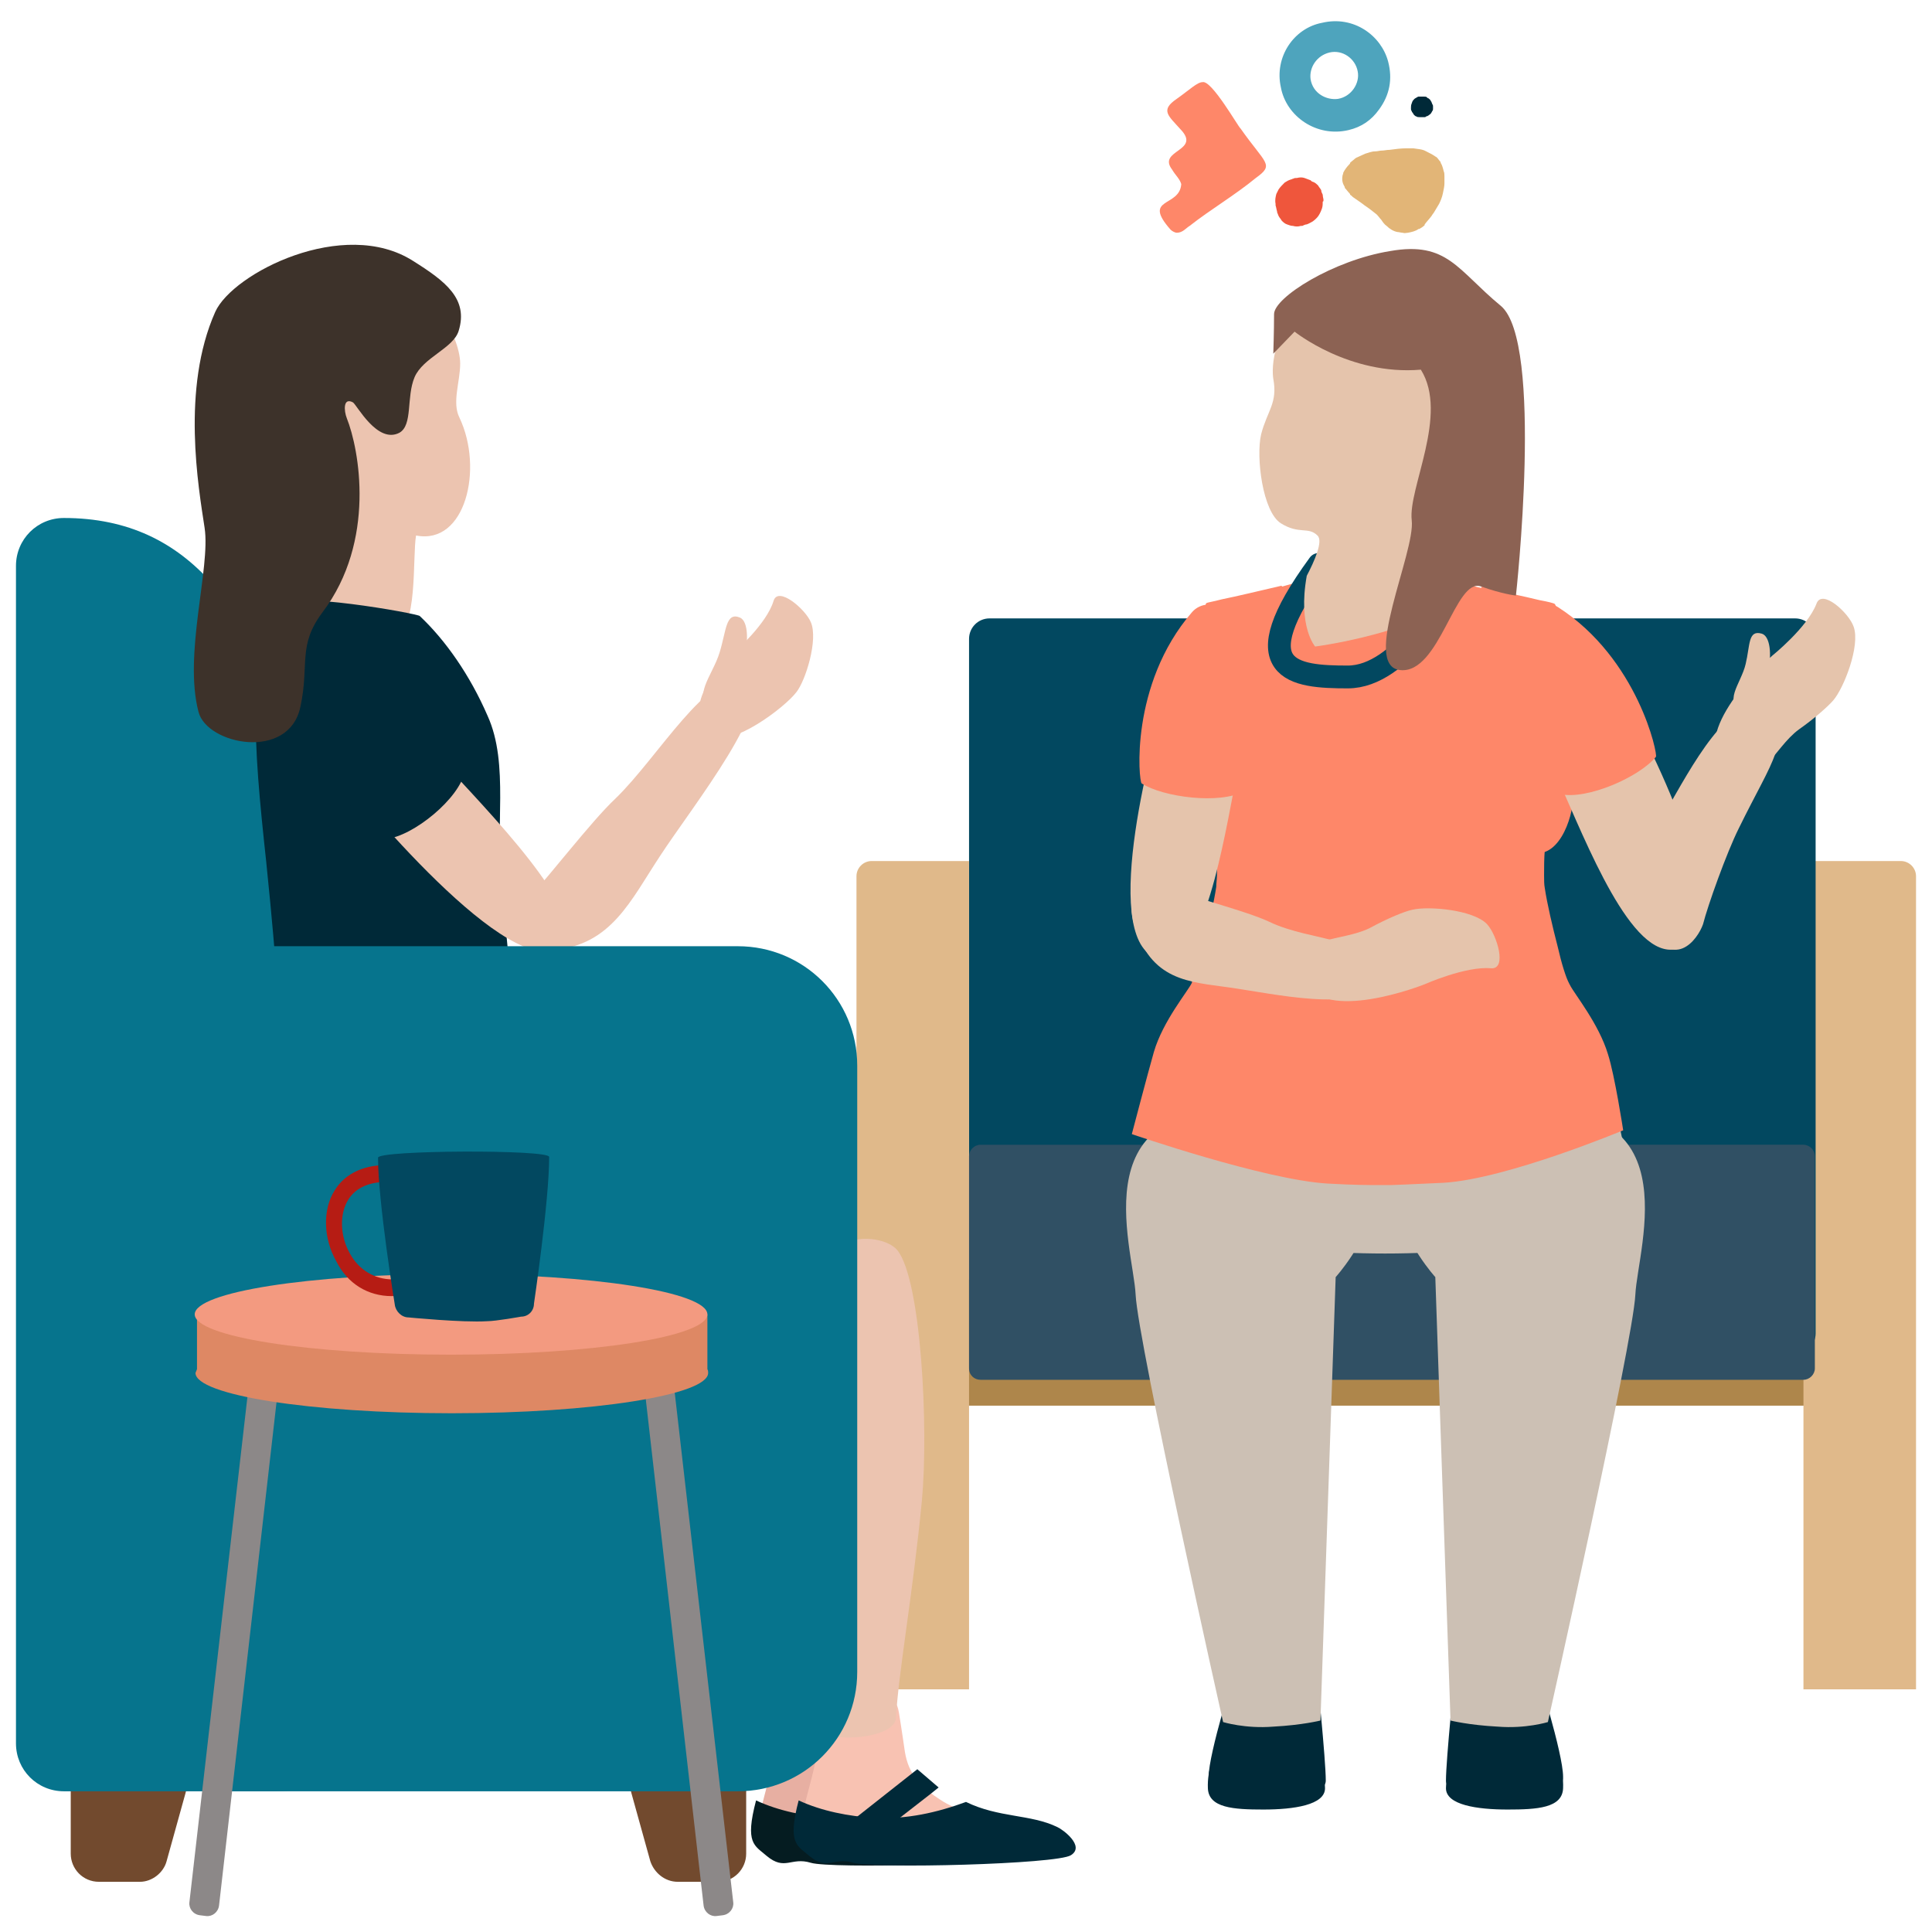
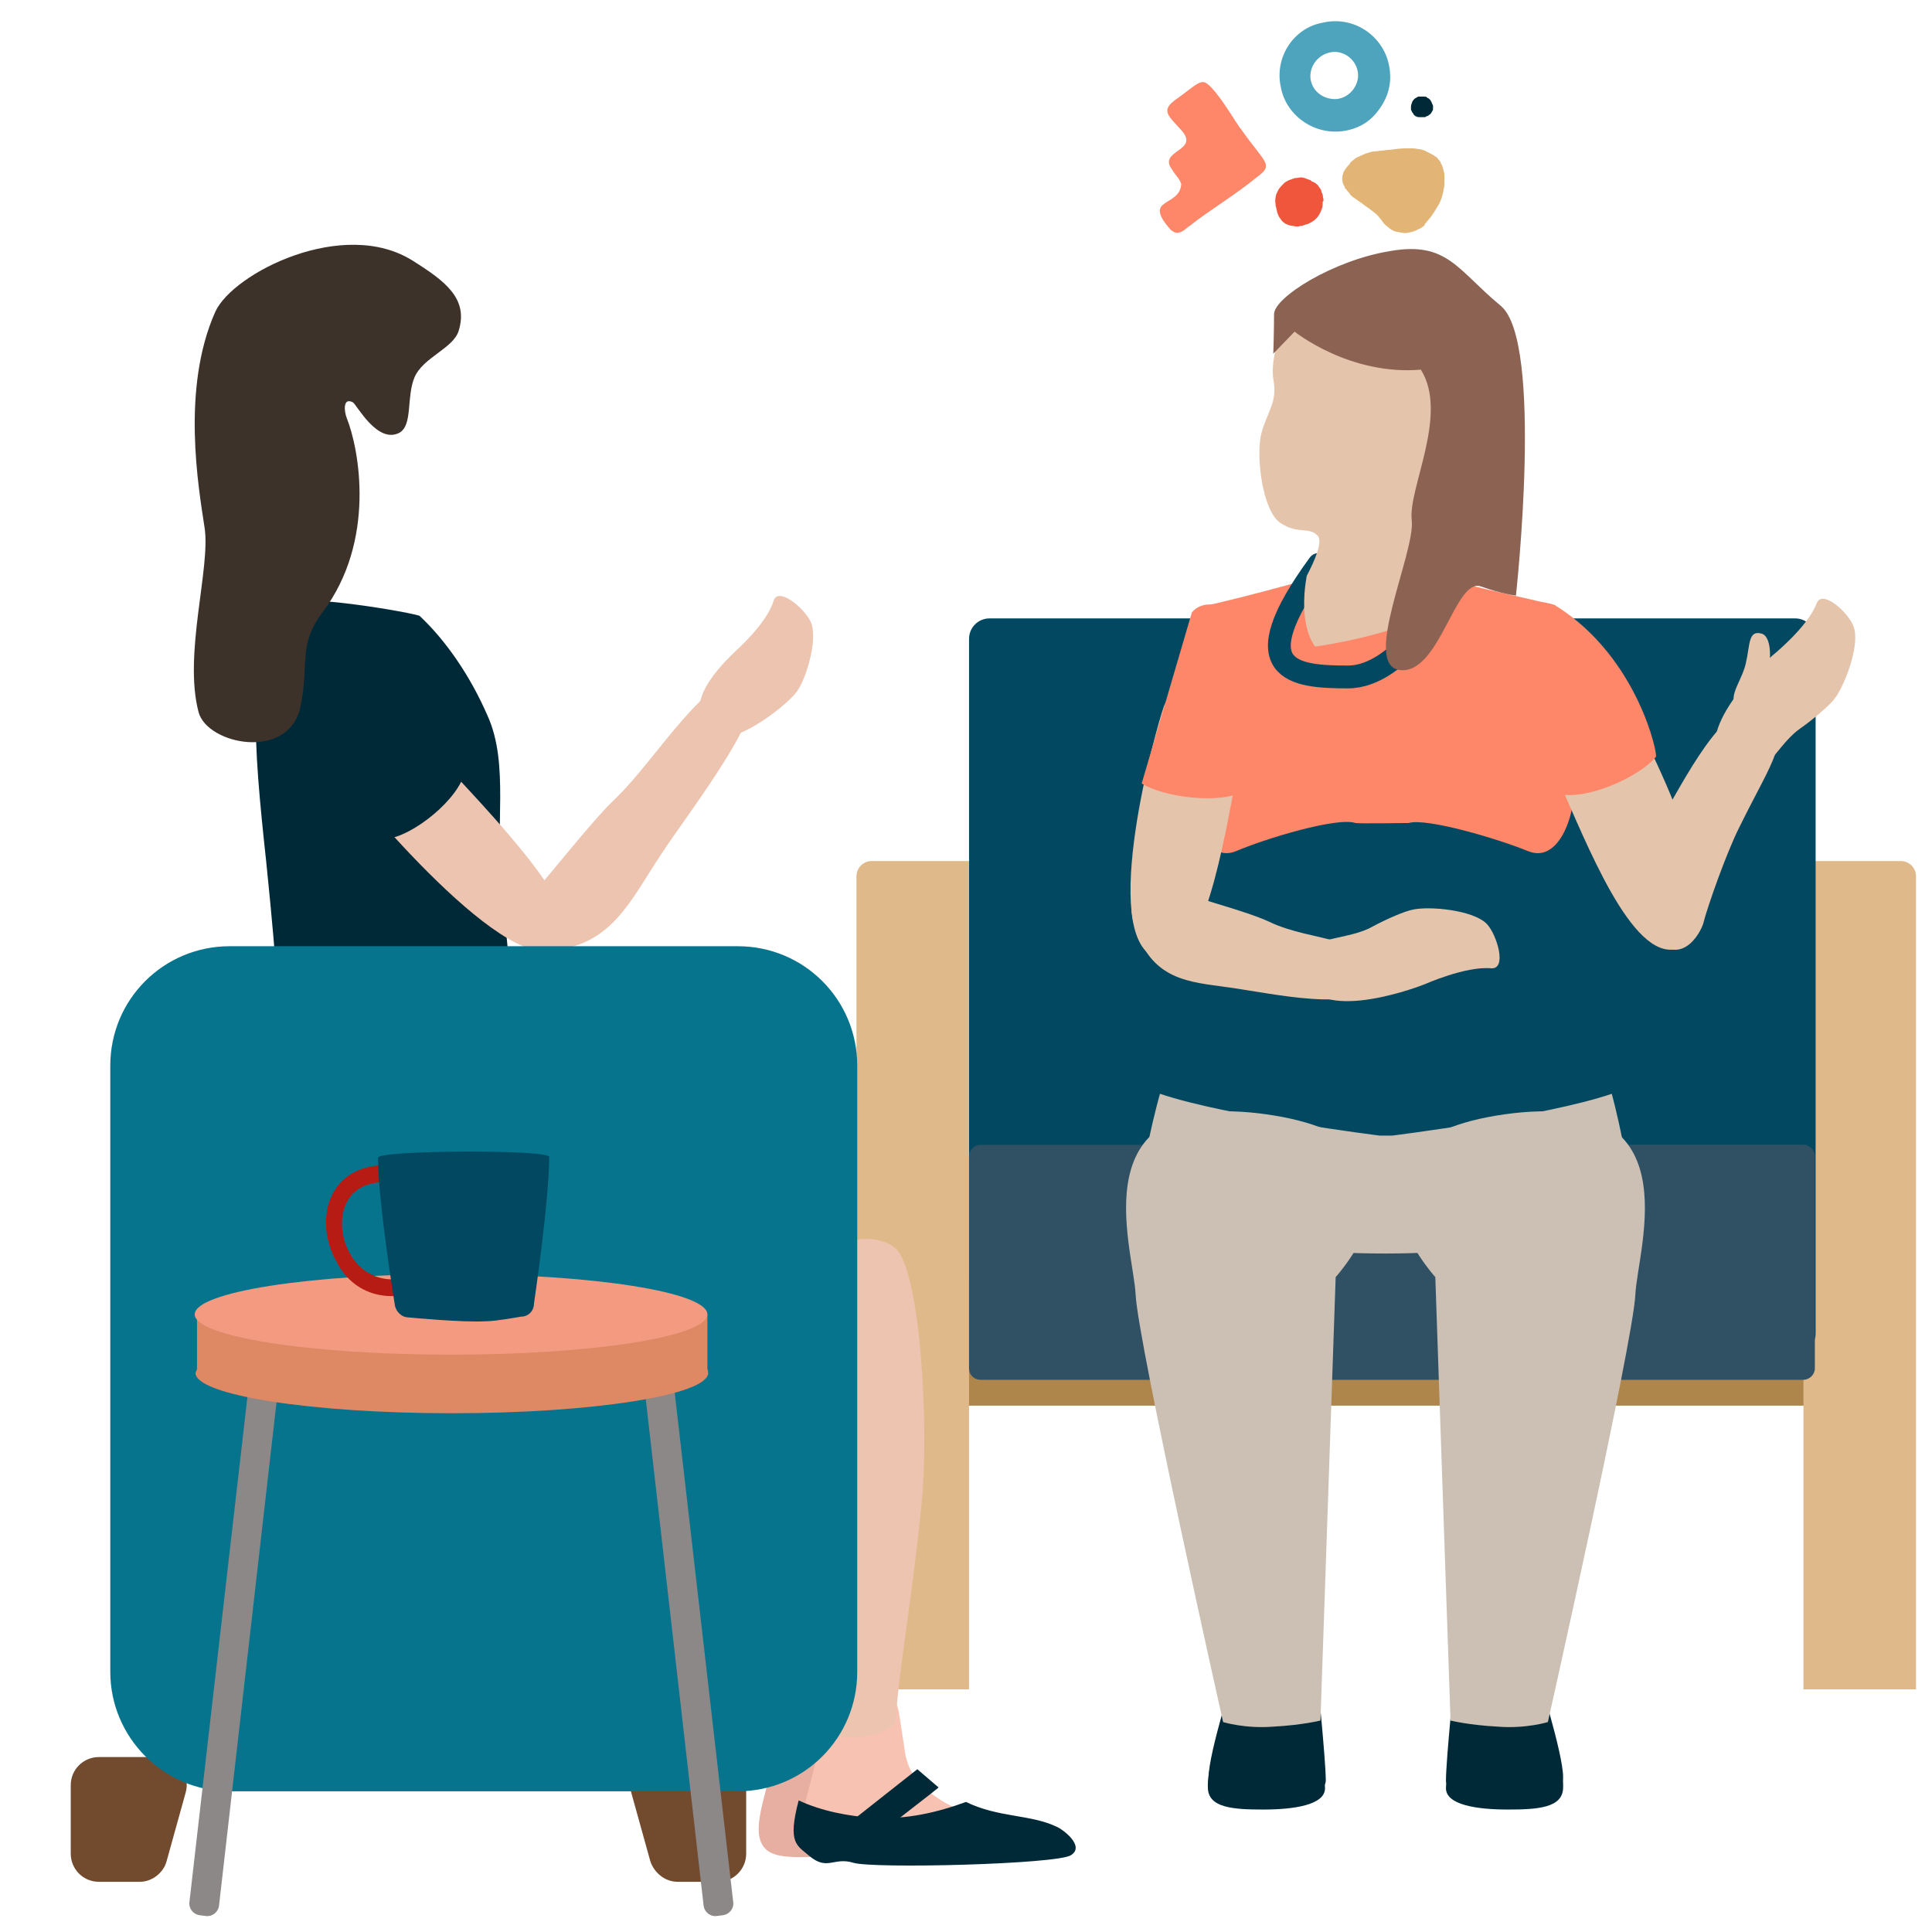
<svg xmlns="http://www.w3.org/2000/svg" xmlns:xlink="http://www.w3.org/1999/xlink" version="1.1" id="Layer_1" x="0px" y="0px" viewBox="0 0 254 254" style="enable-background:new 0 0 254 254;" xml:space="preserve">
  <style type="text/css">
	.st0{display:none;}
	.st1{display:inline;}
	.st2{clip-path:url(#SVGID_00000108279500910453867810000010699314361599364752_);fill:#D1E7EE;}
	.st3{display:inline;opacity:0.44;fill:#D1E7EE;}
	.st4{display:inline;fill:#CEA681;}
	.st5{display:inline;fill:#FDEBE3;}
	.st6{fill:#AE864B;}
	.st7{fill:#E0B98A;}
	.st8{fill:#024860;}
	.st9{fill:#305064;}
	.st10{fill:#CCC0B4;}
	.st11{fill:#FE8769;}
	.st12{fill:#002938;}
	.st13{fill:#E5C4AC;}
	.st14{fill:none;stroke:#024860;stroke-width:3;stroke-linecap:round;stroke-miterlimit:10;}
	.st15{fill:#8C6253;}
	.st16{fill:#724A2E;}
	.st17{fill:#06748D;}
	.st18{fill:#ECC4B0;}
	.st19{fill:#E7AFA2;}
	.st20{fill:#051C21;}
	.st21{fill:#F8C2B2;}
	.st22{fill:#3D322A;}
	.st23{fill:#8C8888;}
	.st24{fill:#DE8864;}
	.st25{fill:#F39A80;}
	.st26{fill:#B61C14;}
	.st27{fill:#E2B577;}
	.st28{fill:#EF563C;}
	.st29{fill:#4EA4BD;}
</style>
  <g class="st0">
    <g class="st1">
      <defs>
        <rect id="SVGID_1_" x="1406.4" y="-4.1" width="727.3" height="727.3" />
      </defs>
      <clipPath id="SVGID_00000034784986378425875340000006417677700655657401_">
        <use xlink:href="#SVGID_1_" style="overflow:visible;" />
      </clipPath>
      <circle style="clip-path:url(#SVGID_00000034784986378425875340000006417677700655657401_);fill:#D1E7EE;" cx="1698.5" cy="34.6" r="216.6" />
      <circle style="clip-path:url(#SVGID_00000034784986378425875340000006417677700655657401_);fill:#D1E7EE;" cx="2015.5" cy="284" r="333.8" />
    </g>
    <rect x="1307.6" y="0.6" class="st3" width="829.2" height="591.4" />
    <rect x="1296.8" y="-13.7" class="st4" width="867.8" height="27.8" />
    <rect x="1296.8" y="588.5" class="st4" width="867.8" height="27.8" />
    <path class="st4" d="M1296.8-14.6v615.5h27.8V-14.9C1315.3-14.7,1306-14.6,1296.8-14.6z" />
    <path class="st4" d="M2136.8,0.8v615.5h27.8V0.6C2155.3,0.8,2146.1,0.8,2136.8,0.8z" />
    <path class="st4" d="M1716.8,0.8v615.5h27.8V0.6C1735.3,0.8,1726,0.8,1716.8,0.8z" />
    <path class="st5" d="M1184.1,116h-12.4v2.2C1175.8,117.3,1179.9,116.6,1184.1,116z" />
  </g>
  <g>
    <g>
      <rect x="125.3" y="168.2" transform="matrix(-1 -8.437086e-11 8.437086e-11 -1 371.859 353.003)" class="st6" width="121.2" height="16.6" />
      <g>
        <path class="st7" d="M237.1,222.1h14.8V115.2c0-1.1-0.9-2-2-2h-12.8V222.1z" />
      </g>
      <path class="st8" d="M130.1,178H236c1.5,0,2.7-1.2,2.7-2.7V84c0-1.5-1.2-2.7-2.7-2.7H130.1c-1.5,0-2.7,1.2-2.7,2.7v91.3    C127.4,176.8,128.6,178,130.1,178z" />
      <g>
        <path class="st7" d="M112.6,222.1h14.8V113.2h-12.8c-1.1,0-2,0.9-2,2V222.1z" />
      </g>
      <path class="st9" d="M128.9,181.4h108.2c0.8,0,1.5-0.7,1.5-1.5v-27.9c0-0.8-0.7-1.5-1.5-1.5H128.9c-0.8,0-1.5,0.7-1.5,1.5v27.9    C127.4,180.8,128.1,181.4,128.9,181.4z" />
    </g>
    <g>
      <g>
        <g>
          <g>
            <path class="st10" d="M211.9,143.8c-8.8,3-28.9,5.5-28.9,5.5h-1.6c0,0-20-2.5-28.9-5.5c0,0-3.1,10.9-2.4,15.6       c0.3,2.3,16.2,5.4,32,5.4s31.7-3.1,32-5.4C214.9,154.8,211.9,143.8,211.9,143.8z" />
            <path class="st11" d="M204.3,92.9c-0.8-3.3,0.8-13,0.2-13.3c-0.1-0.1-0.9-0.3-2-0.5c-2.5-0.6-6.7-1.5-9.4-2.2       c-2.3,5.3-11.9,4.9-11.9,4.9s-7.2-0.3-9.4-5.6c-2.7,0.8-8.4,2.3-11,2.9c-1.1,0.3-1.9,0.4-2,0.5c-0.6,0.3,1,10,0.2,13.3       c-0.8,3.3-2.6,5.8-2.4,12c0.1,2.5,2,8.6,5.9,7c4-1.7,13.3-4.5,15.7-3.7c0.4,0.1,6.9,0,7,0c2.4-0.7,11.8,2.1,15.7,3.7       s5.9-4.4,5.9-7C206.8,98.7,205.1,96.2,204.3,92.9z" />
          </g>
          <g>
            <g>
              <path class="st12" d="M162.4,219.5c0,0-3.5,11-3.5,14.1c0,2.8,4.6,2.5,7.3,2.5s8.1,0.1,8.1-2c0-2.8-1.2-14.4-1.2-14.4        s-1.9,0.9-5.8,0.9C163.4,220.7,162.4,219.5,162.4,219.5z" />
              <path class="st12" d="M162.5,227.2c0,0-3.9,2.9-3.7,7.9c0.1,2.6,3.4,2.8,7.3,2.8c4,0,8.1-0.6,8.1-2.8s-1.9-7.9-1.9-7.9H162.5z        " />
            </g>
            <path class="st10" d="M175.6,167.9c0,0,16.2-17.8-9.1-21.4c-24.9-3.5-17.5,17.4-17.2,23.7c0.3,6.3,11.5,56.2,11.5,56.2       s2.9,0.9,6.6,0.6c3.8-0.2,6.2-0.8,6.2-0.8L175.6,167.9z" />
          </g>
          <g>
            <g>
              <path class="st12" d="M202,219.5c0,0,3.5,11,3.5,14.1c0,2.8-4.6,2.5-7.3,2.5s-8.1,0.1-8.1-2c0-2.8,1.2-14.4,1.2-14.4        s1.9,0.9,5.8,0.9S202,219.5,202,219.5z" />
              <path class="st12" d="M201.8,227.2c0,0,3.9,2.9,3.7,7.9c-0.1,2.6-3.4,2.8-7.3,2.8c-4,0-8.1-0.6-8.1-2.8c0-2.2,1.9-7.9,1.9-7.9        H201.8z" />
            </g>
            <path class="st10" d="M188.7,167.9c0,0-16.2-17.8,9.1-21.4c24.9-3.5,17.5,17.4,17.2,23.7c-0.3,6.3-11.5,56.2-11.5,56.2       s-2.9,0.9-6.6,0.6c-3.8-0.2-6.2-0.8-6.2-0.8L188.7,167.9z" />
          </g>
-           <path class="st11" d="M211.4,138.6c-1.2-4-4.4-7.9-5-9.1c0-0.1-0.1-0.1-0.1-0.2c-0.4-0.7-1-2.6-1.5-4.8      c-0.7-2.7-1.4-5.7-1.7-7.7c-0.1-0.5-0.1-1.1-0.1-1.8c0-1,0-2.2,0.1-3.3c2.3-1,3.5-5.1,3.5-7c0.2-6.1-1.6-8.6-2.4-12      c-0.8-3.3,0.8-13,0.2-13.3c-0.1-0.1-0.9-0.3-2-0.5c-2-0.5-5.1-1.1-7.6-1.8c-1.4,5.6-14.6,20.4-14.6,20.4s-9.3-12.1-11.7-20.5      c-2.6,0.6-5.9,1.4-7.9,1.8c-1.1,0.3-1.9,0.4-2,0.5c-0.6,0.3,1,10,0.2,13.3c-0.8,3.3-2.6,5.8-2.4,12c0.1,1.9,1.2,6,3.5,7      c0.1,1.1,0.1,2.3,0.1,3.3c0,0.6-0.1,1.2-0.1,1.7c-0.3,2-1,5.1-1.7,7.7c-0.6,2.2-1.2,4-1.5,4.8c0,0,0,0.1,0,0.1      c-0.5,1.1-3.8,5-5,9.1c-0.8,2.8-2.9,10.8-2.9,10.8s17.4,6,25.7,6.5c3.4,0.2,5.8,0.2,5.8,0.2h2.6c0,0,2.9-0.1,6.9-0.3      c8.3-0.5,23.6-6.9,23.6-6.9S212.3,141.4,211.4,138.6z" />
          <g>
            <path class="st13" d="M213.1,91.3c-2.9-4.5-9.2,8.9-7.5,12.9c4,9.1,10,23.7,15.9,20.1C228.8,119.9,214.8,93.9,213.1,91.3z" />
            <g>
              <g>
                <g>
                  <path class="st13" d="M241,92.1c1.4-1.6,3.6-7.2,2.7-9.7c-0.6-1.8-4.2-5.1-4.9-3c-1.2,3.1-5.8,6.8-5.8,6.8          c-1.6,1.4-11.6,11.1-5.7,15c4.2,2.8,5.8-2.8,9.2-5.3C238.5,94.5,240.3,92.9,241,92.1z" />
                </g>
                <path class="st13" d="M231.6,83.3c1.1,0.3,1.4,2.7,0.8,5.2c-0.6,2.5,1.1,6-3,4.9c-3.1-0.9-0.5-3.5,0.1-6.1         C230.1,84.8,229.8,82.8,231.6,83.3z" />
              </g>
              <path class="st13" d="M216.2,121.4c-3.5-6.2,0-10,2.9-14.9c3-5.2,8.6-15.9,12.7-12.7c4,3.2,1.3,5.9-3.2,15.1        c-1.6,3.2-4.1,10.2-4.7,12.6C223.2,123.5,220,128,216.2,121.4z" />
            </g>
          </g>
          <g>
            <path class="st13" d="M153,92.9c1.8-4.8,10,6.9,9.2,11c-1.8,9.4-4.5,24.3-10.3,22C144.4,122.9,152,95.7,153,92.9z" />
            <g>
              <g>
                <g>
                  <path class="st13" d="M185.7,119.6c2.1-0.5,8,0,9.8,1.9c1.3,1.4,2.7,6,0.5,5.8c-3.3-0.3-8.7,2.1-8.7,2.1          c-2,0.8-15.1,5.4-16-1.6c-0.6-5,5-3.9,8.8-5.8C182.5,120.7,184.7,119.8,185.7,119.6z" />
                </g>
                <path class="st13" d="M191.3,126.4c0-1.1-2.1-2.2-4.7-2.4c-2.6-0.2-5.3-2.9-5.6,1.3c-0.2,3.2,3.2,1.6,5.8,1.8         C189.4,127.4,191.2,128.3,191.3,126.4z" />
              </g>
              <path class="st13" d="M149.5,122.8c2.6,6.6,7.7,6.3,13.3,7.2c5.9,0.9,17.8,3.4,17.8-1.8c0.1-5.1-8.1-4.3-13.7-7        c-3.2-1.5-10.5-3.3-12.8-4.3C152.4,115.9,146.8,115.6,149.5,122.8z" />
            </g>
-             <path class="st11" d="M156.7,80.5c1.1-1.3,3.2-1.4,4.4-0.1c0.6,0.7,1.2,1.4,1.9,2.3c3.3,4.4,2,20.5,0.6,21.3       c-3.2,1.8-10.7,0.8-13.5-1C149.7,102.8,148.5,90,156.7,80.5z" />
+             <path class="st11" d="M156.7,80.5c1.1-1.3,3.2-1.4,4.4-0.1c0.6,0.7,1.2,1.4,1.9,2.3c3.3,4.4,2,20.5,0.6,21.3       c-3.2,1.8-10.7,0.8-13.5-1z" />
          </g>
          <path class="st11" d="M204.8,79.8c-1.5-0.9-3.2-0.3-4,1.3c-0.4,0.8-0.8,1.7-1.2,2.8c-1.9,5.2,3.9,20.2,5.5,20.5      c3.6,0.8,10.5-2.3,12.6-4.9C218,99.3,215.4,86.6,204.8,79.8z" />
        </g>
      </g>
      <g>
        <path class="st14" d="M190,78c0,0-5.7,11-12.8,11s-14.1-0.7-3.8-14.8" />
        <g id="Head_Left_00000146480665262075853710000017558519770676494780_">
          <path class="st13" d="M168.4,68.8c2.4,1.5,3.6,0.4,4.8,1.6c0.8,0.7-0.4,3.4-1.4,5.3c-1.2,6.7,1.1,9.3,1.1,9.3s18.8-2.4,21.3-10      c-0.8-1.2-3.5-5.7-2.9-8.9c0.7-3.7,2.6-6.2,2.6-6.2h0c1.8-3.1,3.3-6.2,3.6-8.4c0.7-5.8-2.9-13.5-6.8-15.2      c-3.6-1.6-10.1-3.5-16.9,1.4c-6.8,4.9-6.6,10.9-6.4,12.1c0.6,3.2-0.8,4.2-1.6,7.3C165.1,60.1,166,67.3,168.4,68.8z" />
        </g>
        <path class="st15" d="M170.2,43.6c0,0,7.2,5.8,16.6,5c3.7,5.9-1.7,15.6-1.2,19.8c0.5,4.2-6.7,19.2-1.5,19.7s7.2-12.2,10.6-11     c2.8,1,4.6,1.2,4.6,1.2s3.7-33.4-2-38.1s-7-8.5-14.5-7.2c-7.5,1.2-15.3,6.1-15.3,8.3c0,2.2-0.1,5.2-0.1,5.2L170.2,43.6z" />
      </g>
    </g>
    <g>
      <path class="st16" d="M89.1,247.4h5.3c2.1,0,3.7-1.7,3.7-3.7v-9c0-2.1-1.7-3.7-3.7-3.7h-7.8c-2.5,0-4.3,2.4-3.6,4.7l2.5,9    C86,246.2,87.4,247.4,89.1,247.4z" />
      <path class="st16" d="M18.4,247.4H13c-2.1,0-3.7-1.7-3.7-3.7v-9c0-2.1,1.7-3.7,3.7-3.7h7.8c2.5,0,4.3,2.4,3.6,4.7l-2.5,9    C21.5,246.2,20,247.4,18.4,247.4z" />
-       <path class="st17" d="M35.8,235.5c16.7,0,30.3-13.3,30.8-29.9c0-0.6-0.1-1.2-0.2-1.7L39.2,99.1c0-0.1-0.1-0.3-0.1-0.4    C33.2,80.8,25.3,68.1,8.4,68.1h0c-3.5,0-6.3,2.8-6.3,6.3v154.8c0,3.5,2.8,6.3,6.3,6.3H35.8z" />
      <g>
-         <path class="st18" d="M35.4,64.5C35.4,64.5,35.4,64.5,35.4,64.5c-2.8-2.6-4.5-6-5.3-10.4c-1.7-9,3.7-14.5,13.4-16.1     c7.3-1.3,11.4-1.2,15.1,4.2c0.6,0.8,1.9,3.6,1.9,5.6c0,2.4-1.1,5.1-0.1,7.1c3.2,6.7,0.8,16.8-5.7,15.5     c-0.5,2.7,0.3,12.7-2.9,13.2c-2.2,0.4-10.8-4-13.6-3.5C37.3,80.3,38.3,66.3,35.4,64.5z" />
        <path class="st12" d="M37.2,148.4c0.2-12.2-1.8-31.1-2.2-35.1c-1.7-15.7-2.7-27.6,2.4-33.6c-0.2-2.2,17.8,1,17.8,1.3     c3.4,3.2,6.6,7.8,8.9,13.1c2.9,6.4,0.9,14.7,1.9,23.2c2.2,19.3,2.3,34.4-5.9,37.3C43.6,160.7,37.1,158.8,37.2,148.4z" />
        <g>
          <path class="st18" d="M43.3,99.9C39.8,95,34.8,86.1,38.1,82c4.5-5.6,17.4,15.2,20.7,18.8c7.6,8.2,19.9,21.1,14.3,23.9      C66,128.3,45.3,102.7,43.3,99.9z" />
          <path class="st18" d="M72.8,124.9c7.6-0.7,10.1-6.5,14-12.4c4.1-6.3,15.9-21.1,11.1-22.9c-4.7-1.7-11.4,10-17,15.4      c-3.2,3-8.9,10.5-11.1,12.7C68.1,119.6,64.7,125.6,72.8,124.9z" />
          <path class="st12" d="M36.2,83c0,0,1.9-3.7,5.5-2.8c6,1.4,19.7,19.6,19.4,21.2c-0.6,3.5-6.8,8.6-10.4,8.9      C50.4,110.3,33,95,36.2,83z" />
        </g>
      </g>
      <g>
        <path class="st19" d="M102,228.3c0.1-5.1-1.3-4.4,6.7-4.3c4.2,0.1,3.4-1.8,4.4,4.5c0.4,2.4,0.2,5.1,4.9,8.1     c4.7,3.1,9.7,1.7,13.5,3.4c0.7,0.3,3.4,2.2,1.7,3.2c-1.7,1-17.5,1.6-20,0.9c-2.5-0.7-10,1-12.3-0.8     C97.8,240.9,101.9,234.1,102,228.3z" />
-         <path class="st20" d="M109.4,239c4.2,0.2,8.2-0.7,12-2.1c4.3,2.1,8.5,1.6,12,3.3c0.7,0.3,3.7,2.5,1.8,3.7c-1.8,1.2-26,1.8-28.6,1     c-2.6-0.8-3.4,1.1-5.8-0.9c-1.6-1.4-2.9-1.6-1.4-7.3C102.4,238.1,105.9,238.8,109.4,239z" />
        <path class="st19" d="M116.4,172.2c-2-2.6-11.8-2.4-16.3,3.7c-2.4,3.3-1.8,14.5-1.3,20.9c0.3,3.9-0.2,5.7,0.8,12.1     c0.5,3.6,2.2,14.8,2.8,18.5c0.3,1.7,9.7,1.4,9.8-1.6c0.3-5.8,2.2-16.1,3.4-28.5C116.5,187.7,119.5,176.1,116.4,172.2z" />
        <polygon class="st20" points="116.8,235.8 111.3,240 106,239.7 115,232.6 117.8,235    " />
        <path class="st21" d="M107.6,228.3c0.1-5.1-1.3-4.4,6.7-4.3c4.2,0.1,3.4-1.8,4.4,4.5c0.4,2.4,0.2,5.1,4.9,8.1     c4.7,3.1,9.7,1.7,13.5,3.4c0.7,0.3,3.4,2.2,1.7,3.2c-1.7,1-17.5,1.6-20,0.9c-2.5-0.7-10,1-12.3-0.8     C103.4,240.9,107.5,234.1,107.6,228.3z" />
        <path class="st12" d="M115,239c4.2,0.2,8.2-0.7,12-2.1c4.3,2.1,8.5,1.6,12,3.3c0.7,0.3,3.7,2.5,1.8,3.7c-1.8,1.2-26,1.8-28.6,1     c-2.6-0.8-3.4,1.1-5.8-0.9c-1.6-1.4-2.9-1.6-1.4-7.3C108,238.1,111.6,238.8,115,239z" />
        <path class="st18" d="M118,164.4c-2-2.6-13.2-3.6-12.3,11.5c0.3,4.1-1.8,14.5-1.3,20.9c0.3,3.9-0.2,5.7,0.8,12.1     c0.5,3.6,2.2,14.8,2.8,18.5c0.3,1.7,9.7,1.4,9.8-1.6c0.3-5.8,2.2-16.1,3.4-28.5C122.1,187.7,121.1,168.3,118,164.4z" />
        <polygon class="st12" points="122.4,235.8 117,240 111.6,239.7 120.6,232.6 123.4,235    " />
      </g>
      <path class="st17" d="M30.2,235.5H97c8.7,0,15.7-7,15.7-15.7v-79.7c0-8.7-7-15.7-15.7-15.7H30.2c-8.7,0-15.7,7-15.7,15.7v79.7    C14.5,228.4,21.5,235.5,30.2,235.5z" />
      <g>
-         <path class="st18" d="M97.3,81.2c1.1,0.5,1.2,3.3,0.3,6.3s0.5,7.3-3.7,5.6c-3.2-1.2-0.2-4.3,0.7-7.3     C95.5,82.9,95.4,80.4,97.3,81.2z" />
        <g>
          <path class="st18" d="M104.7,91c1.2-1.5,2.9-6.9,1.9-9.2c-0.7-1.7-4.3-4.8-4.9-2.8c-0.9,3-5,6.6-5,6.6c-1.4,1.4-8,7.4-2.8,11.1      C96.2,98.2,103.1,93.1,104.7,91z" />
        </g>
      </g>
      <path class="st22" d="M54.3,34.3c4.3,2.7,7.3,5,6,9.2c-0.7,2.3-4.7,3.5-5.8,6.1c-1.1,2.6-0.2,6.3-2,7.3c-2.9,1.5-5.6-3.7-6.1-4    c-1.3-0.7-1.2,1.1-0.8,2.1c1.6,4,3.9,16.1-3.2,25.5c-3.3,4.4-1.7,6.8-2.9,12.4c-1.5,7.2-12.3,5-13.4,0.7c-2-7.6,1.6-18.9,0.8-24.2    S23.8,51.1,28.3,41C30.6,35.9,45.2,28.5,54.3,34.3z" />
    </g>
    <g>
      <g>
        <path class="st23" d="M87.8,175.2l8.6,74.9c0.1,0.8-0.5,1.6-1.4,1.7l-0.8,0.1c-0.8,0.1-1.6-0.5-1.7-1.4l-8.6-75.3H87.8z" />
        <path class="st23" d="M33.5,175.2l-8.6,74.9c-0.1,0.8,0.5,1.6,1.4,1.7l0.8,0.1c0.8,0.1,1.6-0.5,1.7-1.4l8.6-75.3H33.5z" />
        <path class="st24" d="M25.9,180v-7.2H93v7.2c0.1,0.2,0.1,0.3,0.1,0.5c0,2.9-15.1,5.3-33.7,5.3s-33.7-2.4-33.7-5.3     C25.8,180.3,25.8,180.2,25.9,180z" />
        <ellipse class="st25" cx="59.3" cy="172.8" rx="33.7" ry="5.3" />
      </g>
      <g>
        <g>
          <path class="st26" d="M51.5,170.4c0,0,0.1,0,0.1,0c0.6,0,1.1-0.5,1.1-1.1c0-0.6-0.5-1.1-1.1-1.1c-2.3,0-4.4-1.2-5.6-3.4      c-1.3-2.3-1.4-5.2-0.2-7.1c1-1.6,2.9-2.4,5.4-2.3c0.6,0,1.1-0.4,1.2-1c0-0.6-0.4-1.1-1-1.2c-3.3-0.2-6,1-7.4,3.3      c-1.6,2.5-1.5,6.3,0.2,9.3C45.7,168.8,48.4,170.4,51.5,170.4z" />
        </g>
        <path class="st8" d="M53.7,173.2c0,0,7.2,0.7,10.3,0.5c1.2,0,4.5-0.6,4.5-0.6c1,0,1.7-0.8,1.7-1.7c0,0,2-13.5,2-19.3     c0-1-22.5-0.9-22.5,0.1c0,5.8,2.2,19.3,2.2,19.3C52,172.4,52.8,173.2,53.7,173.2z" />
      </g>
    </g>
    <g>
      <path class="st11" d="M154.7,30.6c-0.2,0-0.6-0.2-0.8-0.4c-3.8-4.3,1.2-2.9,1.4-6c-0.2-0.7-0.8-1.2-1.2-1.9    c-2-2.6,3.9-2.4,1.1-5.3c-1.6-1.8-2.7-2.5-0.5-4c1.7-1.2,2.7-2.2,3.4-2.2c1.2-0.3,4.7,5.9,5,6.1c3.3,4.7,4.5,4.7,2,6.5    c-2.8,2.3-5.9,4.1-8.7,6.3C155.9,30,155.5,30.6,154.7,30.6z" />
      <g>
        <path class="st27" d="M177.4,25.4c-0.2-0.2-0.4-0.5-0.6-0.7c0,0,0,0,0-0.1c-0.3-0.5-0.4-0.9-0.3-1.5c0-0.1,0.1-0.2,0.1-0.4     c0.2-0.4,0.5-0.8,0.8-1.1c0.1-0.1,0.1-0.1,0.1-0.2c0.2-0.2,0.5-0.4,0.7-0.6c0.1,0,0.1-0.1,0.2-0.1c0.4-0.2,0.7-0.3,1.1-0.5     c0.4-0.1,0.8-0.3,1.3-0.3c0.3,0,0.6-0.1,0.8-0.1c0.4,0,0.7-0.1,1.1-0.1c0.7-0.1,1.5-0.2,2.2-0.2c0.3,0,0.6,0,0.9,0     c0.6,0.1,1.2,0.1,1.7,0.4c0.4,0.2,0.8,0.4,1.1,0.6c0.1,0.1,0.2,0.1,0.3,0.2c0.2,0.2,0.3,0.4,0.5,0.6c0,0,0,0,0,0.1     c0.2,0.3,0.3,0.7,0.4,1.1c0.1,0.2,0.1,0.5,0.1,0.7c0,0.3,0,0.6,0,0.9c0,0.4-0.1,0.8-0.2,1.3c-0.1,0.5-0.3,1-0.5,1.4     c-0.2,0.3-0.4,0.7-0.6,1c-0.1,0.2-0.3,0.4-0.4,0.6c-0.3,0.4-0.6,0.7-0.9,1.1c0,0,0,0,0,0.1c-0.2,0.2-0.5,0.4-0.7,0.5     c0,0,0,0-0.1,0c-0.4,0.3-0.9,0.4-1.4,0.5c-0.2,0-0.4,0.1-0.7,0c-0.2,0-0.5-0.1-0.7-0.1c-0.5-0.1-1-0.4-1.4-0.8     c-0.3-0.2-0.5-0.5-0.7-0.8c-0.2-0.2-0.4-0.5-0.6-0.7c-0.5-0.4-1-0.8-1.6-1.2c-0.5-0.4-1-0.7-1.4-1c-0.2-0.1-0.3-0.3-0.5-0.4     C177.5,25.5,177.5,25.5,177.4,25.4z" />
      </g>
      <g>
        <path class="st28" d="M174,26.3c0-0.2-0.1-0.4-0.1-0.7c0,0,0,0,0,0c-0.1-0.2-0.2-0.4-0.2-0.6c-0.1-0.2-0.3-0.4-0.4-0.6     c-0.2-0.2-0.4-0.4-0.7-0.5c-0.1,0-0.2-0.1-0.3-0.2c-0.3-0.1-0.5-0.2-0.8-0.3c-0.3-0.1-0.6-0.1-1,0c0,0-0.1,0-0.1,0     c-0.1,0-0.2,0-0.4,0.1c0,0,0,0,0,0c-0.1,0-0.2,0.1-0.3,0.1c-0.3,0.1-0.5,0.2-0.8,0.4c-0.3,0.3-0.6,0.6-0.8,0.9     c-0.1,0.2-0.2,0.4-0.3,0.6c-0.1,0.4-0.2,0.8-0.1,1.3c0,0.1,0,0.1,0,0.2c0.1,0.3,0.1,0.5,0.2,0.8c0,0,0,0,0,0.1     c0.1,0.2,0.1,0.3,0.2,0.5c0.1,0.2,0.3,0.4,0.4,0.6c0.2,0.2,0.4,0.4,0.7,0.5c0.3,0.1,0.5,0.2,0.8,0.2c0.3,0.1,0.7,0.1,1,0     c0,0,0.1,0,0.1,0c0.1,0,0.2,0,0.3-0.1c0,0,0,0,0,0c0.1,0,0.2-0.1,0.4-0.1c0.3-0.1,0.6-0.3,0.8-0.4c0.4-0.3,0.7-0.6,0.9-1     c0.1-0.2,0.2-0.4,0.3-0.7c0.1-0.3,0.1-0.6,0.1-0.9C174,26.5,174,26.4,174,26.3z" />
      </g>
      <g>
        <path class="st12" d="M188.4,14c0-0.1,0-0.2-0.1-0.3c0,0,0,0,0,0c0-0.1-0.1-0.2-0.1-0.3c-0.1-0.1-0.1-0.2-0.2-0.3     c-0.1-0.1-0.2-0.2-0.3-0.2c0,0-0.1-0.1-0.1-0.1c-0.1-0.1-0.2-0.1-0.4-0.1c-0.1,0-0.3,0-0.4,0c0,0,0,0,0,0c-0.1,0-0.1,0-0.2,0     c0,0,0,0,0,0c0,0-0.1,0-0.1,0c-0.1,0-0.2,0.1-0.4,0.2c-0.2,0.1-0.3,0.3-0.4,0.4c0,0.1-0.1,0.2-0.1,0.3c-0.1,0.2-0.1,0.4-0.1,0.6     c0,0,0,0.1,0,0.1c0,0.1,0,0.2,0.1,0.3c0,0,0,0,0,0c0,0.1,0.1,0.2,0.1,0.2c0.1,0.1,0.1,0.2,0.2,0.3c0.1,0.1,0.2,0.2,0.3,0.2     c0.1,0.1,0.3,0.1,0.4,0.1c0.2,0,0.3,0,0.5,0c0,0,0,0,0,0c0.1,0,0.1,0,0.2,0c0,0,0,0,0,0c0.1,0,0.1,0,0.2-0.1     c0.1,0,0.3-0.1,0.4-0.2c0.2-0.1,0.3-0.3,0.4-0.5c0.1-0.1,0.1-0.2,0.1-0.3C188.4,14.3,188.4,14.2,188.4,14     C188.4,14,188.4,14,188.4,14z" />
      </g>
      <g>
        <path class="st29" d="M168.4,11.5c0.7,3.8,4.7,6.6,8.9,5.6c1.7-0.4,3-1.3,4-2.7c1.4-1.9,1.8-4,1.2-6.3c-0.9-3.4-4.5-6.1-8.7-5.1     C170.1,3.7,167.5,7.5,168.4,11.5z M174.8,6.9c1.7-0.4,3.4,0.8,3.7,2.5c0.3,1.5-0.8,3.3-2.6,3.6c-1.5,0.2-3.3-0.7-3.6-2.6     C172.1,8.9,173.1,7.3,174.8,6.9z" />
      </g>
    </g>
  </g>
</svg>